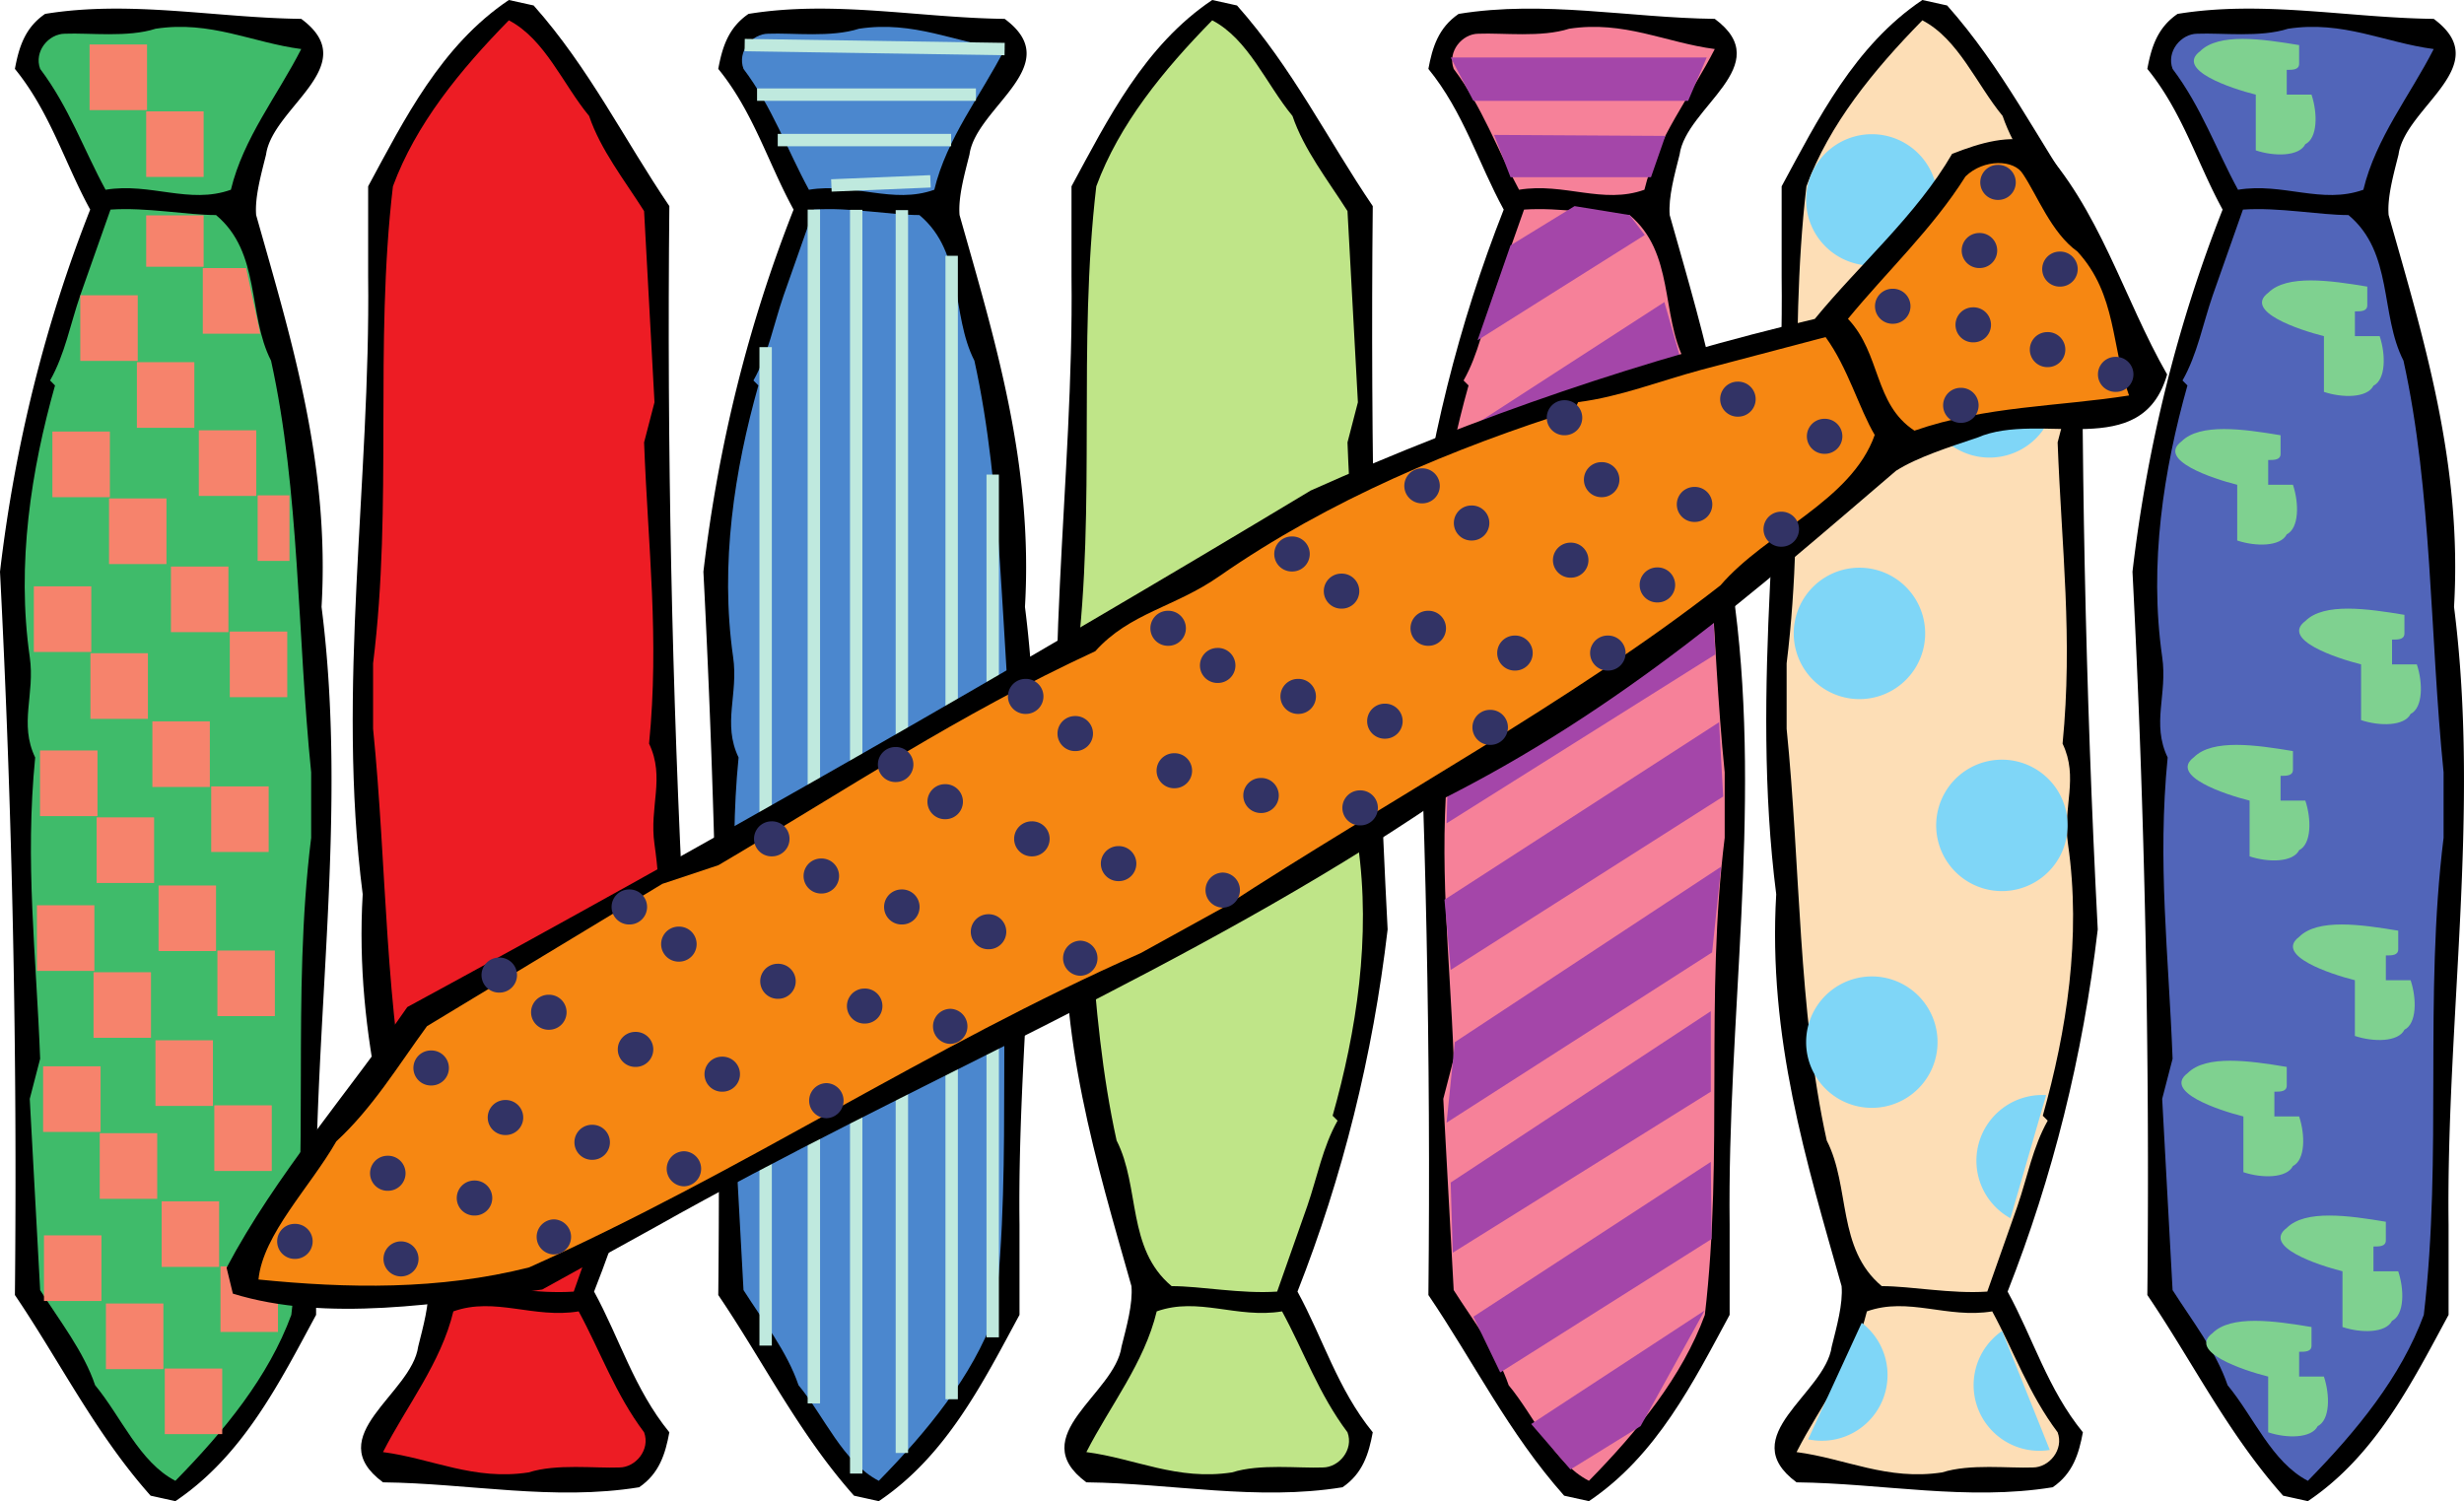
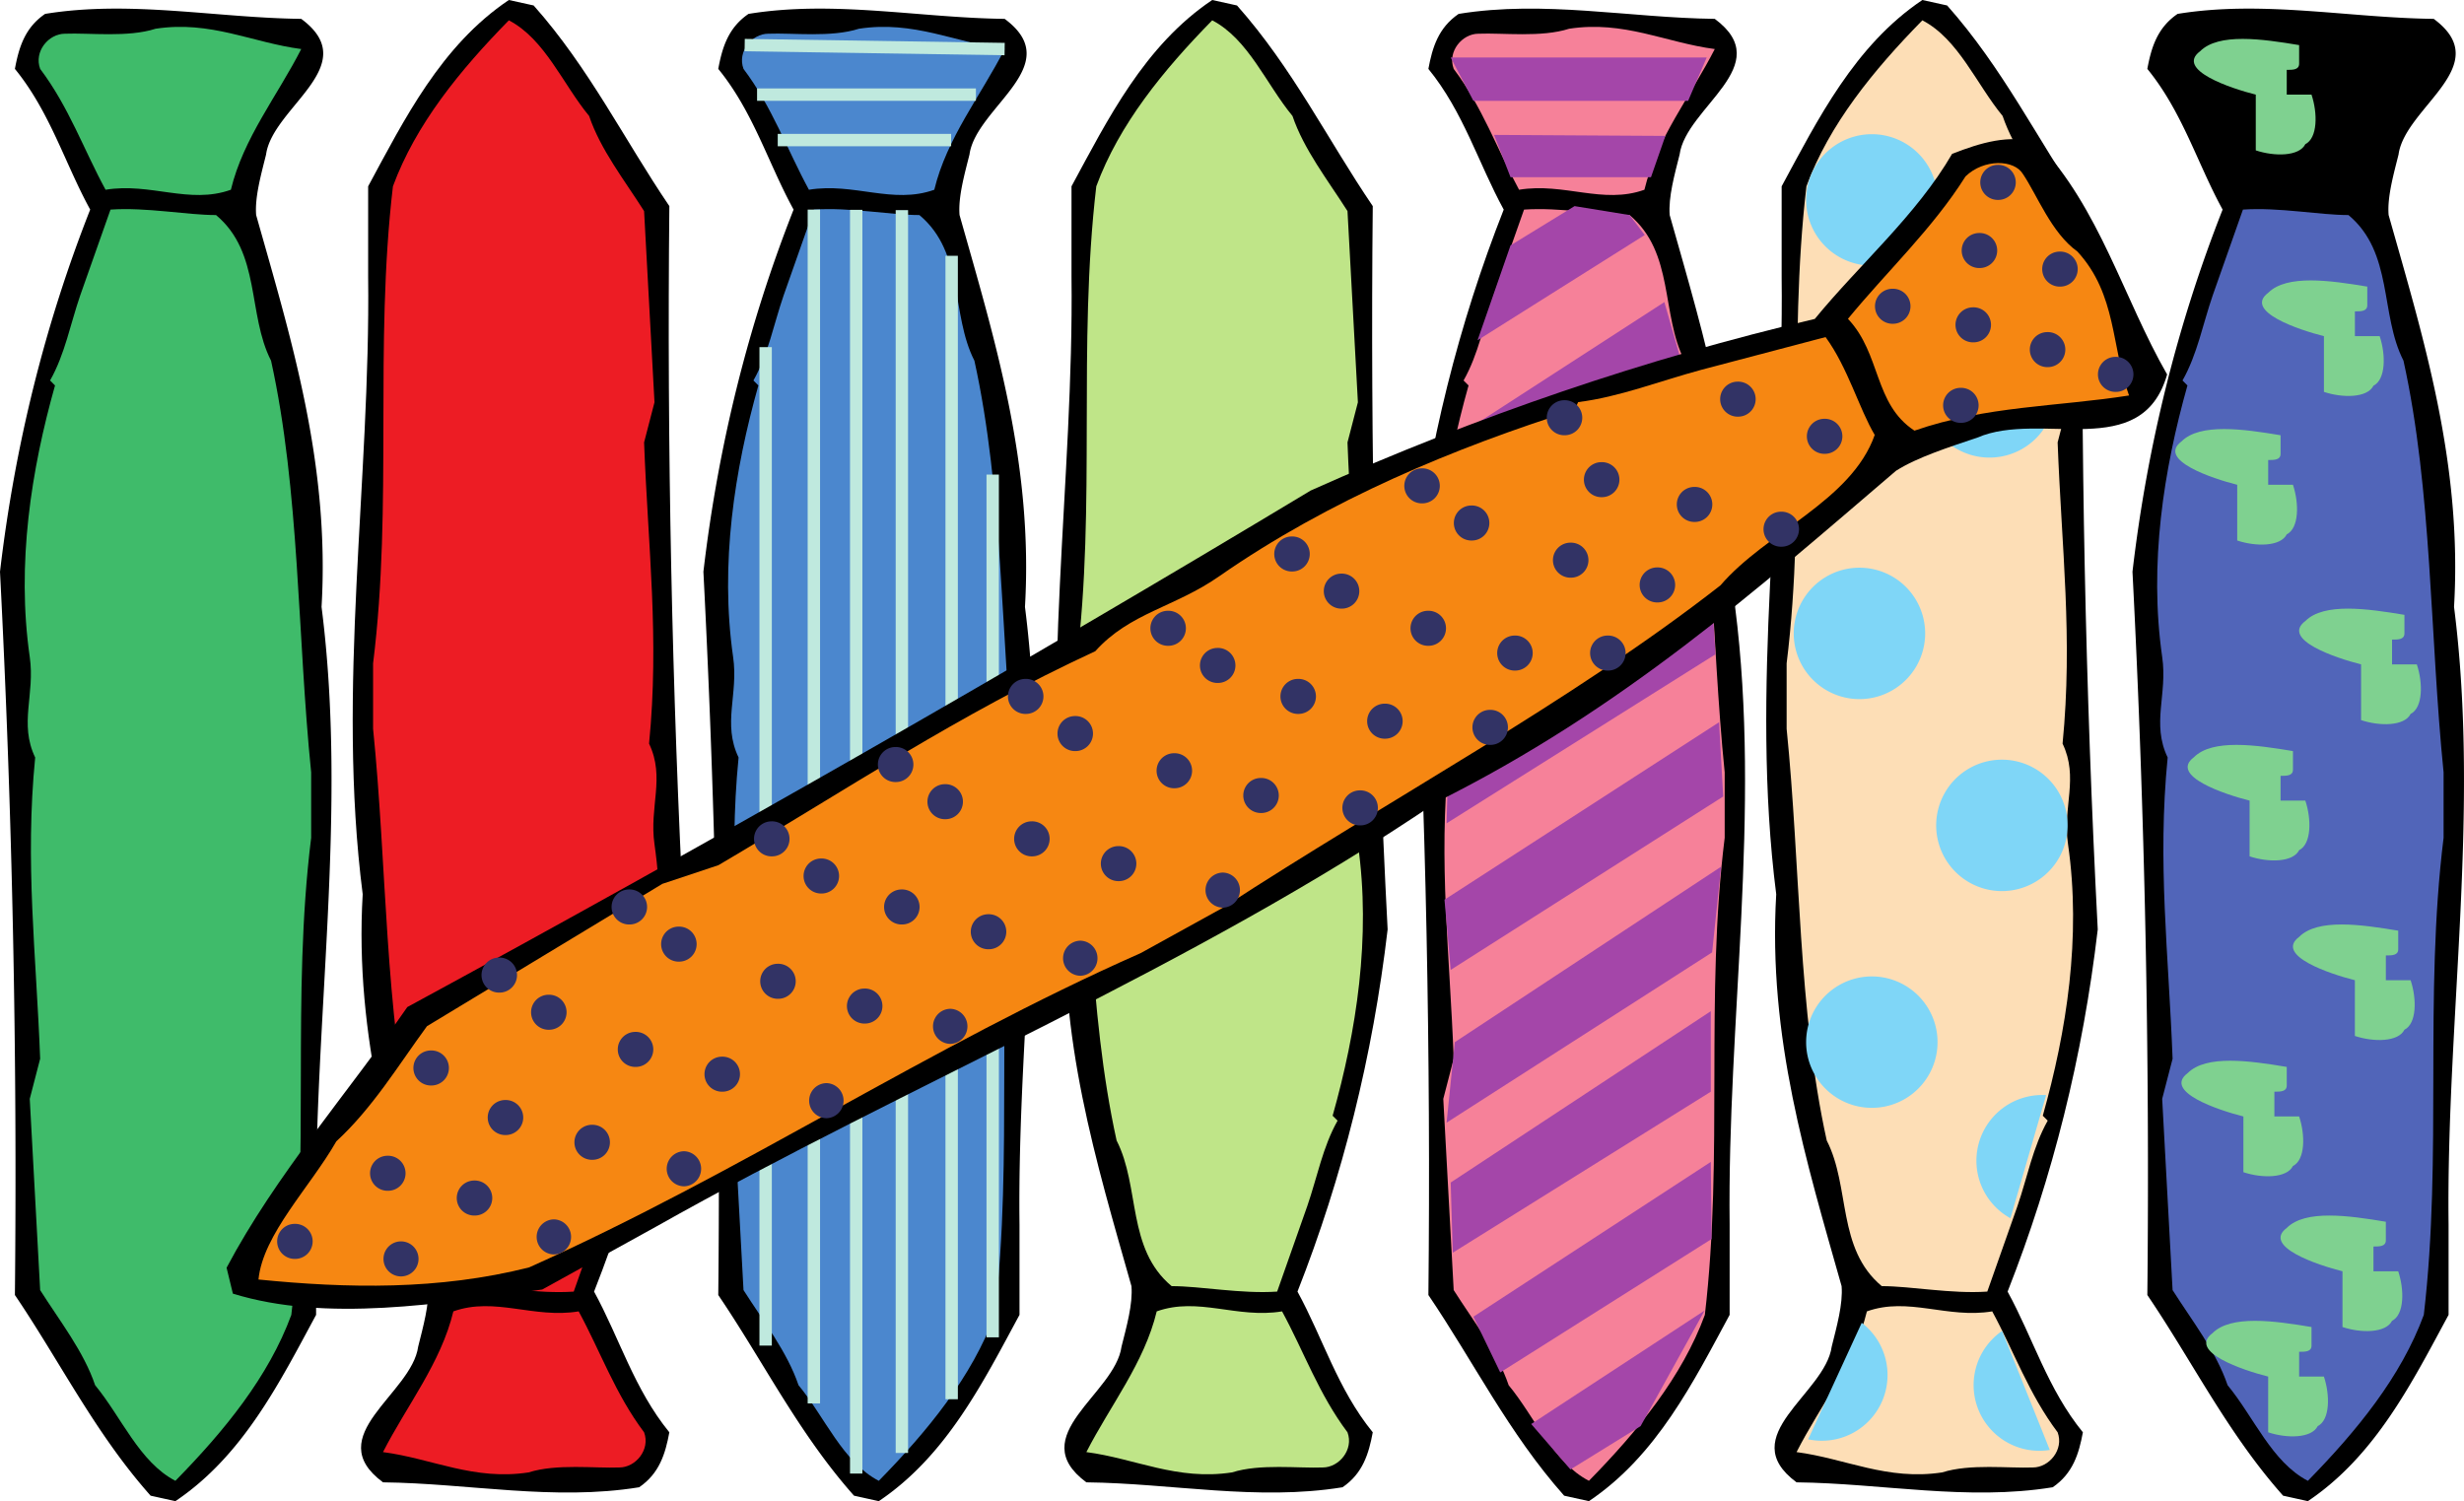
<svg xmlns="http://www.w3.org/2000/svg" width="198.929" height="121.199">
  <path d="M24.32 1.523C29.402 5.281 22 8.641 21.48 12.48c-.398 1.602-.918 3.442-.8 4.883 2.84 10.04 5.96 20.078 5.28 31.637 2.122 16.602-.64 33.441-.44 49.879v7.281c-2.918 5.399-5.88 11.36-11.36 15.04l-2-.442c-4.48-5.04-7.32-10.836-10.957-16.2A948.2 948.2 0 0 0 0 46.16c1.203-10.238 3.64-20 7.281-29.238-2.039-3.719-3.238-7.879-6.078-11.36.32-1.722.797-3.32 2.438-4.44 6.882-1.122 13.8.32 20.68.401" />
  <path fill="#3fbb6a" d="M24.32 3.96c-1.918 3.763-4.68 7.2-5.68 11.36-3.359 1.203-6.48-.597-10.117 0-1.761-3.238-2.96-6.68-5.28-9.758-.52-1.402.679-2.84 2-2.84 1.96-.081 5.077.321 7.32-.402C17 1.64 20.358 3.441 24.32 3.96m-6.879 13.403c3.641 3.04 2.52 8 4.442 11.758 2.32 10.52 2.117 22.2 3.238 33.238v5.282c-1.601 12.879-.082 25.558-1.601 38.52-1.84 5-5.399 9.359-9.36 13.398-2.918-1.52-4.36-5.16-6.48-7.72-.918-2.718-2.84-5.16-4.438-7.679l-.84-15.441.84-3.239C2.922 76.96 2 69.68 2.84 61.16c-1.317-2.758 0-5.078-.438-8.117-1.082-7.523.121-15.121 2.04-21.922l-.399-.402c1.2-2.117 1.637-4.559 2.437-6.88l2.442-6.917c2.918-.2 6.16.441 8.52.441" />
  <path d="M30.922 119.68c-5.082-3.758 2.32-7.121 2.84-10.961.398-1.598.918-3.438.8-4.88-2.84-10.038-5.96-20.077-5.28-31.64-2.122-16.597.64-33.437.44-49.879v-7.277C32.642 9.641 35.603 3.68 41.083 0l2 .441c4.48 5.04 7.32 10.84 10.957 16.2-.2 19.28.203 39.16 1.203 58.398-1.203 10.242-3.64 20-7.281 29.242 2.039 3.719 3.238 7.88 6.078 11.36-.32 1.718-.797 3.32-2.437 4.437-6.883 1.121-13.801-.32-20.68-.398" />
  <path fill="#ed1c24" d="M30.922 117.238c1.918-3.758 4.68-7.199 5.68-11.36 3.359-1.198 6.48.602 10.117 0 1.761 3.243 2.96 6.68 5.281 9.763.52 1.398-.68 2.84-2 2.84-1.96.078-5.078-.32-7.32.398-4.438.68-7.797-1.121-11.758-1.64M37.8 103.84c-3.64-3.04-2.519-8-4.44-11.758-2.32-10.523-2.118-22.203-3.239-33.242v-5.278c1.602-12.882.082-25.562 1.602-38.519 1.84-5 5.398-9.363 9.359-13.402 2.918 1.52 4.36 5.16 6.48 7.722.918 2.719 2.84 5.16 4.438 7.68l.84 15.437-.84 3.24c.32 8.523 1.242 15.8.402 24.32 1.317 2.762 0 5.082.438 8.121 1.082 7.52-.121 15.121-2.04 21.922l.4.398c-1.2 2.122-1.638 4.56-2.438 6.88l-2.442 6.921c-2.918.2-6.16-.441-8.52-.441" />
  <path d="M81.11 1.523c5.078 3.758-2.32 7.118-2.84 10.957-.403 1.602-.922 3.442-.801 4.883 2.84 10.04 5.96 20.078 5.281 31.637 2.117 16.602-.64 33.441-.441 49.879v7.281c-2.922 5.399-5.88 11.36-11.36 15.04l-2-.442c-4.48-5.04-7.32-10.836-10.96-16.2a948.36 948.36 0 0 0-1.2-58.398c1.2-10.238 3.64-20 7.281-29.238-2.043-3.719-3.242-7.879-6.082-11.36.32-1.722.801-3.32 2.442-4.44 6.879-1.122 13.797.32 20.68.401" />
  <path fill="#4b87ce" d="M81.11 3.96c-1.922 3.763-4.68 7.2-5.68 11.36-3.364 1.203-6.48-.597-10.121 0-1.762-3.238-2.961-6.68-5.282-9.758-.52-1.402.68-2.84 2-2.84 1.961-.081 5.082.321 7.32-.402 4.442-.68 7.801 1.121 11.762 1.64m-6.882 13.403c3.64 3.04 2.523 8 4.441 11.758 2.32 10.52 2.121 22.2 3.238 33.238v5.282c-1.597 12.879-.078 25.558-1.597 38.52-1.84 5-5.403 9.359-9.36 13.398-2.922-1.52-4.36-5.16-6.48-7.72-.922-2.718-2.84-5.16-4.442-7.679l-.84-15.441.84-3.239c-.32-8.52-1.238-15.8-.398-24.32-1.32-2.758 0-5.078-.441-8.117-1.079-7.523.12-15.121 2.039-21.922l-.399-.402c1.2-2.117 1.64-4.559 2.442-6.88l2.437-6.917c2.922-.2 6.16.441 8.52.441" />
  <path d="M87.707 119.68c-5.078-3.758 2.32-7.121 2.84-10.961.402-1.598.922-3.438.8-4.88-2.84-10.038-5.96-20.077-5.28-31.64-2.118-16.597.64-33.437.44-49.879v-7.277C89.43 9.641 92.388 3.68 97.868 0l2 .441c4.48 5.04 7.32 10.84 10.961 16.2-.2 19.28.2 39.16 1.2 58.398-1.2 10.242-3.641 20-7.278 29.242 2.04 3.719 3.238 7.88 6.078 11.36-.32 1.718-.8 3.32-2.441 4.437-6.88 1.121-13.797-.32-20.68-.398" />
  <path fill="#bfe588" d="M87.707 117.238c1.922-3.758 4.68-7.199 5.68-11.36 3.363-1.198 6.48.602 10.12 0 1.763 3.243 2.962 6.68 5.282 9.763.52 1.398-.68 2.84-2 2.84-1.96.078-5.082-.32-7.32.398-4.442.68-7.801-1.121-11.762-1.64m6.883-13.399c-3.64-3.04-2.524-8-4.442-11.758-2.32-10.523-2.12-22.203-3.242-33.242v-5.278c1.602-12.882.082-25.562 1.602-38.519 1.84-5 5.398-9.363 9.36-13.402 2.921 1.52 4.359 5.16 6.48 7.722.922 2.719 2.84 5.16 4.441 7.68l.84 15.437-.84 3.239c.32 8.523 1.238 15.8.398 24.32 1.32 2.762 0 5.082.442 8.121 1.078 7.52-.121 15.121-2.04 21.922l.4.398c-1.2 2.122-1.641 4.56-2.442 6.88l-2.438 6.921c-2.922.2-6.16-.441-8.52-.441" />
  <path d="M138.441 1.523c5.079 3.758-2.32 7.118-2.84 10.957-.402 1.602-.917 3.442-.8 4.883 2.84 10.04 5.96 20.078 5.281 31.637 2.117 16.602-.64 33.441-.441 49.879v7.281c-2.918 5.399-5.88 11.36-11.36 15.04l-2-.442c-4.48-5.04-7.32-10.836-10.96-16.2.202-19.277-.2-39.156-1.2-58.398 1.2-10.238 3.64-20 7.281-29.238-2.039-3.719-3.242-7.879-6.082-11.36.32-1.722.801-3.32 2.442-4.44 6.879-1.122 13.8.32 20.68.401" />
  <path fill="#f68199" d="M138.441 3.96c-1.921 3.763-4.68 7.2-5.68 11.36-3.359 1.203-6.48-.597-10.12 0-1.758-3.238-2.957-6.68-5.278-9.758-.52-1.402.68-2.84 2-2.84 1.957-.081 5.078.321 7.32-.402 4.438-.68 7.797 1.121 11.758 1.64m-6.878 13.403c3.636 3.04 2.519 8 4.437 11.758 2.32 10.52 2.121 22.2 3.242 33.238v5.282c-1.601 12.879-.082 25.558-1.601 38.52-1.84 5-5.399 9.359-9.36 13.398-2.918-1.52-4.36-5.16-6.48-7.72-.918-2.718-2.84-5.16-4.438-7.679l-.84-15.441.84-3.239c-.32-8.52-1.242-15.8-.402-24.32-1.32-2.758 0-5.078-.438-8.117-1.082-7.523.118-15.121 2.04-21.922l-.403-.402c1.203-2.117 1.64-4.559 2.442-6.88l2.441-6.917c2.918-.2 6.156.441 8.52.441" />
  <path d="M196.484 1.523c5.079 3.758-2.32 7.118-2.84 10.957-.402 1.602-.921 3.442-.8 4.883 2.84 10.04 5.96 20.078 5.281 31.637 2.117 16.602-.64 33.441-.441 49.879v7.281c-2.922 5.399-5.88 11.36-11.36 15.04l-2-.442c-4.48-5.04-7.32-10.836-10.96-16.2a948.36 948.36 0 0 0-1.2-58.398c1.2-10.238 3.64-20 7.277-29.238-2.039-3.719-3.238-7.879-6.078-11.36.32-1.722.801-3.32 2.442-4.44 6.879-1.122 13.797.32 20.68.401" />
-   <path fill="#5165b9" d="M196.484 3.96c-1.921 3.763-4.68 7.2-5.68 11.36-3.363 1.203-6.48-.597-10.12 0-1.762-3.238-2.961-6.68-5.282-9.758-.52-1.402.68-2.84 2-2.84 1.961-.081 5.082.321 7.32-.402 4.442-.68 7.801 1.121 11.762 1.64m-6.882 13.403c3.64 3.04 2.523 8 4.441 11.758 2.32 10.52 2.121 22.2 3.238 33.238v5.282c-1.597 12.879-.078 25.558-1.597 38.52-1.84 5-5.403 9.359-9.36 13.398-2.922-1.52-4.36-5.16-6.48-7.72-.922-2.718-2.84-5.16-4.442-7.679l-.84-15.441.84-3.239c-.32-8.52-1.238-15.8-.398-24.32-1.32-2.758 0-5.078-.441-8.117-1.079-7.523.12-15.121 2.039-21.922l-.399-.402c1.2-2.117 1.64-4.559 2.442-6.88l2.437-6.917c2.922-.2 6.16.441 8.52.441" />
+   <path fill="#5165b9" d="M196.484 3.96m-6.882 13.403c3.64 3.04 2.523 8 4.441 11.758 2.32 10.52 2.121 22.2 3.238 33.238v5.282c-1.597 12.879-.078 25.558-1.597 38.52-1.84 5-5.403 9.359-9.36 13.398-2.922-1.52-4.36-5.16-6.48-7.72-.922-2.718-2.84-5.16-4.442-7.679l-.84-15.441.84-3.239c-.32-8.52-1.238-15.8-.398-24.32-1.32-2.758 0-5.078-.441-8.117-1.079-7.523.12-15.121 2.039-21.922l-.399-.402c1.2-2.117 1.64-4.559 2.442-6.88l2.437-6.917c2.922-.2 6.16.441 8.52.441" />
  <path d="M145.043 119.68c-5.082-3.758 2.316-7.121 2.84-10.961.398-1.598.918-3.438.797-4.88-2.84-10.038-5.957-20.077-5.278-31.64-2.12-16.597.641-33.437.438-49.879v-7.277C146.762 9.641 149.723 3.68 155.2 0l2 .441c4.48 5.04 7.32 10.84 10.96 16.2-.2 19.28.2 39.16 1.2 58.398-1.2 10.242-3.637 20-7.278 29.242 2.04 3.719 3.238 7.88 6.078 11.36-.32 1.718-.8 3.32-2.437 4.437-6.883 1.121-13.801-.32-20.68-.398" />
  <path fill="#fddeb6" d="M145.043 117.238c1.918-3.758 4.68-7.199 5.68-11.36 3.359-1.198 6.476.602 10.117 0 1.762 3.243 2.96 6.68 5.281 9.763.52 1.398-.68 2.84-2 2.84-1.96.078-5.078-.32-7.32.398-4.442.68-7.801-1.121-11.758-1.64m6.879-13.399c-3.64-3.04-2.52-8-4.442-11.758-2.32-10.523-2.12-22.203-3.238-33.242v-5.278c1.598-12.882.078-25.562 1.598-38.519 1.84-5 5.402-9.363 9.36-13.402 2.921 1.52 4.363 5.16 6.48 7.722.922 2.719 2.84 5.16 4.441 7.68l.84 15.437-.84 3.239c.32 8.523 1.238 15.8.399 24.32 1.32 2.762 0 5.082.44 8.121 1.083 7.52-.12 15.121-2.038 21.922l.398.398c-1.199 2.122-1.64 4.56-2.437 6.88l-2.442 6.921c-2.921.2-6.16-.441-8.52-.441" />
  <path fill="none" stroke="#bfe9de" d="M65.707 16.922v96.387m3.418-96.368v102.032m3.688-102.008v100.344m4.019-96.657v92.32m3.313-74.656v69.657M61.813 28.027v80.614" />
  <path fill="#bfe9de" stroke="#bfe9de" d="m60.121 3.64 20.988.32" />
  <path fill="none" stroke="#bfe9de" d="M61.121 7.64H78.79m-16 3.669h14" />
-   <path fill="#bfe9de" stroke="#bfe9de" d="m67.121 14.973 8-.332" />
  <path fill="#7fd6f7" d="M151.121 21.445a5.305 5.305 0 1 0 0-10.61 5.305 5.305 0 0 0 0 10.61m9.5 15.5a5.305 5.305 0 1 0 0-10.61 5.305 5.305 0 0 0 0 10.61m-10.5 19.5a5.305 5.305 0 1 0 0-10.61 5.305 5.305 0 0 0 0 10.61m11.5 15.5a5.305 5.305 0 1 0 0-10.61 5.305 5.305 0 0 0 0 10.61m-10.5 17.5a5.305 5.305 0 1 0 0-10.61 5.305 5.305 0 0 0 0 10.61m14.07-1.027a5.31 5.31 0 0 0-5.617 4.973 5.302 5.302 0 0 0 2.738 4.968m-.675 9.101a5.302 5.302 0 0 0-1.364 7.376 5.302 5.302 0 0 0 5.215 2.23m-19.508-.859a5.304 5.304 0 0 0 6.293-4.086 5.308 5.308 0 0 0-1.968-5.32" />
  <path fill="#a446a9" d="m134.371 24.39-17 11-1 6.5 19.5-12.25-1.5-5.25m2.582 10.583L116.29 48.14l.164 5.832 21.25-13.25-.75-5.75m1.167 11.837-21.168 13.664-.164 6 21.707-13.645-.375-6.02m.669 11.501L116.62 72.64l.5 5.668 22-14-.332-6m.165 11.665-21.5 14.168-.664 6.5 21.438-13.75.726-6.918m-.832 11.667-21 13.833.168 5.668 20.832-13v-6.5m0 12.168-19.168 12.5 2.168 4.5 17.063-10.774-.063-6.226m-.5 12-14 9.164 3.168 3.668 5.664-3.5 5.168-9.332m-6.058-88.446-4.442-.722-5.168 3.168-2.664 7.664 13.5-8.5-1.226-1.61m4.727-9.223 1.5-3.5h-20.67l1.832 3.5h17.336m-2.998 6.169 1.163-3.336-13.832-.082 1.332 3.418h11.336" />
-   <path fill="#f6836c" d="M11.121 29.14v-5.3h-4.64v5.3h4.64m4.57 5.4v-5.298h-4.64v5.297h4.64M11.871 8.89v-5.3h-4.64v5.3h4.64m4.57 5.4V8.991h-4.64v5.297h4.64m0 7.252v-4.15h-4.64v4.15h4.64m4.571 5.401-1.14-5.3h-3.5v5.3h4.64m-.321 13.099v-5.298h-4.64v5.297h4.64m2.68 5.251v-5.298h-2.57v5.297h2.57m-14.5-5.149v-5.3h-4.64v5.3h4.64m4.57 5.4v-5.298h-4.64v5.297h4.64m5 5.501v-5.298h-4.64v5.297h4.64m4.75 5.251v-5.298h-4.64v5.297h4.64M7.371 52.64v-5.3h-4.64v5.3h4.64m4.57 5.4v-5.298h-4.64v5.297h4.64m5 5.501v-5.298h-4.64v5.297h4.64m4.75 5.251v-5.298h-4.64v5.297h4.64M7.871 65.89v-5.3h-4.64v5.3h4.64m4.57 5.4v-5.298h-4.64v5.297h4.64m5 5.501v-5.298h-4.64v5.297h4.64m4.75 5.251v-5.298h-4.64v5.297h4.64M7.621 78.39v-5.3h-4.64v5.3h4.64m4.57 5.4v-5.298h-4.64v5.297h4.64m5 5.501v-5.298h-4.64v5.297h4.64m4.75 5.251v-5.298h-4.64v5.297h4.64M8.121 91.39v-5.3h-4.64v5.3h4.64m4.57 5.4v-5.298h-4.64v5.297h4.64m5 5.501v-5.298h-4.64v5.297h4.64m4.75 5.251v-5.298h-4.64v5.297h4.64m-14.25-2.499v-5.298h-4.64v5.297h4.64m5 5.501v-5.298h-4.64v5.297h4.64m4.75 5.251v-5.298h-4.64v5.297h4.64" />
  <path d="M174.96 30.234c-2.038 7.145-10.198 2.883-15.312 5.094-2.23.754-4.824 1.57-6.574 2.68-11.14 9.52-22.133 19.289-37.054 26.726C96.23 78.172 73.555 87.43 52.95 99.047c-2.419 1.336-6.15 3.394-9.173 5.066-8.351 1.153-17.43 2.66-24.976.332l-.508-2.09c3.973-7.503 9.773-14.07 14.59-21.046 24.394-13.239 49.226-27.426 72.933-41.704 13.536-6.058 27.13-10.671 40.7-13.855 3.605-4.406 8.207-8.371 11.086-13.328 2.336-.91 4.605-1.594 6.886-.91 5.063 5.355 6.922 12.531 10.473 18.722" />
  <path fill="#f68712" d="M171.887 31.93c-5.754.906-11.555.836-17.325 2.84-3.296-2.16-2.683-6.196-5.37-9.028 3.144-3.824 6.843-7.285 9.492-11.5 1.488-1.437 3.937-1.367 4.636-.191 1.145 1.691 2.293 4.754 4.39 6.25 3.216 3.488 2.731 7.738 4.177 11.629m-20.532 3.187c-1.898 5.363-8.742 7.817-12.457 12.145-12.023 9.39-26.843 17.336-40.156 26.02-1.562.859-5.14 2.835-6.652 3.671-17.074 7.535-32.242 17.715-49.375 25.375-7.274 1.84-14.656 1.7-21.848.977.363-3.66 4.188-7.48 6.285-11.153 2.938-2.71 4.993-6.12 7.32-9.3l19.005-11.493 4.527-1.507C68.566 63.637 77.25 57.754 88.43 52.574c2.777-3.097 6.398-3.535 9.996-6.043 8.898-6.195 19.11-10.414 28.695-13.433l.29-.633c3.308-.406 6.616-1.711 9.964-2.613l10.012-2.637c1.8 2.465 2.715 5.797 3.968 7.902" />
  <path fill="#323365" d="M44.29 83.14a1.414 1.414 0 1 0 0-2.827 1.414 1.414 0 0 0 0 2.828m-9.5 4.499a1.414 1.414 0 1 0 0-2.827 1.414 1.414 0 0 0 0 2.828m20-10.001a1.414 1.414 0 1 0 0-2.827 1.414 1.414 0 0 0 0 2.828m11.5-5.501a1.414 1.414 0 1 0 0-2.827 1.414 1.414 0 0 0 0 2.828m10-6.001a1.414 1.414 0 1 0 0-2.827 1.414 1.414 0 0 0 0 2.828m10.5-5.501a1.414 1.414 0 1 0 0-2.827 1.414 1.414 0 0 0 0 2.828m11.5-5.501a1.414 1.414 0 1 0 0-2.827 1.414 1.414 0 0 0 0 2.828m10-6.001a1.414 1.414 0 1 0 0-2.827 1.414 1.414 0 0 0 0 2.828m10.5-5.501a1.414 1.414 0 1 0 0-2.827 1.414 1.414 0 0 0 0 2.828m10.5-3.501a1.414 1.414 0 1 0 0-2.827 1.414 1.414 0 0 0 0 2.828m11-6.501a1.414 1.414 0 1 0 0-2.827 1.414 1.414 0 0 0 0 2.828M40.79 91.64a1.414 1.414 0 1 0 0-2.827 1.414 1.414 0 0 0 0 2.828m-9.5 4.499a1.414 1.414 0 1 0 0-2.827 1.414 1.414 0 0 0 0 2.828m20-10.001a1.414 1.414 0 1 0 0-2.827 1.414 1.414 0 0 0 0 2.828m11.5-5.501a1.414 1.414 0 1 0 0-2.827 1.414 1.414 0 0 0 0 2.828m10-6.001a1.414 1.414 0 1 0 0-2.827 1.414 1.414 0 0 0 0 2.828m10.5-5.501a1.414 1.414 0 1 0 0-2.827 1.414 1.414 0 0 0 0 2.828m11.5-5.501a1.414 1.414 0 1 0 0-2.827 1.414 1.414 0 0 0 0 2.828m10-6.001a1.414 1.414 0 1 0 0-2.827 1.414 1.414 0 0 0 0 2.828m10.5-5.501a1.414 1.414 0 1 0 0-2.827 1.414 1.414 0 0 0 0 2.828m11.5-5.501a1.414 1.414 0 1 0 0-2.827 1.414 1.414 0 0 0 0 2.828m10-4.501a1.414 1.414 0 1 0 0-2.827 1.414 1.414 0 0 0 0 2.828M40.29 80.14a1.414 1.414 0 1 0 0-2.827 1.414 1.414 0 0 0 0 2.828m10.5-5.501a1.414 1.414 0 1 0 0-2.827 1.414 1.414 0 0 0 0 2.828m11.5-5.501a1.414 1.414 0 1 0 0-2.827 1.414 1.414 0 0 0 0 2.828m10-6.001a1.414 1.414 0 1 0 0-2.827 1.414 1.414 0 0 0 0 2.828m10.5-5.501a1.414 1.414 0 1 0 0-2.827 1.414 1.414 0 0 0 0 2.828m11.5-5.501a1.414 1.414 0 1 0 0-2.827 1.414 1.414 0 0 0 0 2.828m10-6.001a1.414 1.414 0 1 0 0-2.827 1.414 1.414 0 0 0 0 2.828m10.5-5.501a1.414 1.414 0 1 0 0-2.827 1.414 1.414 0 0 0 0 2.828m11.5-5.501a1.414 1.414 0 1 0 0-2.827 1.414 1.414 0 0 0 0 2.828M47.79 93.64a1.414 1.414 0 1 0 0-2.827 1.414 1.414 0 0 0 0 2.828m-9.5 4.499a1.414 1.414 0 1 0 0-2.827 1.414 1.414 0 0 0 0 2.828m20-10.001a1.414 1.414 0 1 0 0-2.827 1.414 1.414 0 0 0 0 2.828m11.5-5.501a1.414 1.414 0 1 0 0-2.827 1.414 1.414 0 0 0 0 2.828m10-6.001a1.414 1.414 0 1 0 0-2.827 1.414 1.414 0 0 0 0 2.828m10.5-5.501a1.414 1.414 0 1 0 0-2.827 1.414 1.414 0 0 0 0 2.828m11.5-5.501a1.414 1.414 0 1 0 0-2.827 1.414 1.414 0 0 0 0 2.828m-57.048 35.64a1.417 1.417 0 0 0 0-2.832 1.416 1.416 0 0 0 0 2.832m-12.367 1.774a1.414 1.414 0 1 0 0-2.828 1.414 1.414 0 0 0 0 2.828m-8.585-1.415a1.414 1.414 0 1 0 0-2.827 1.414 1.414 0 0 0 0 2.828m86-35.001a1.414 1.414 0 1 0 0-2.827 1.414 1.414 0 0 0 0 2.828m10.5-6.501a1.414 1.414 0 1 0 0-2.827 1.414 1.414 0 0 0 0 2.828m9.5-6.001a1.414 1.414 0 1 0 0-2.827 1.414 1.414 0 0 0 0 2.828m23-28.001a1.414 1.414 0 1 0 0-2.827 1.414 1.414 0 0 0 0 2.828m7-4.501a1.414 1.414 0 1 0 0-2.827 1.414 1.414 0 0 0 0 2.828m-.5 5.999a1.414 1.414 0 1 0 0-2.827 1.414 1.414 0 0 0 0 2.828m11.5 3.999a1.414 1.414 0 1 0 0-2.827 1.414 1.414 0 0 0 0 2.828m-9.5-15.501a1.414 1.414 0 1 0 0-2.827 1.414 1.414 0 0 0 0 2.828m5 6.999a1.414 1.414 0 1 0 0-2.827 1.414 1.414 0 0 0 0 2.828m-8 10.999a1.414 1.414 0 1 0 0-2.827 1.414 1.414 0 0 0 0 2.828m7-4.501a1.414 1.414 0 1 0 0-2.827 1.414 1.414 0 0 0 0 2.828M55.242 95.781a1.417 1.417 0 0 0 0-2.832 1.416 1.416 0 0 0 0 2.832m11.5-5.5a1.417 1.417 0 0 0 0-2.832 1.416 1.416 0 0 0 0 2.832m10-6a1.417 1.417 0 0 0 0-2.832 1.416 1.416 0 0 0 0 2.832m10.5-5.5a1.417 1.417 0 0 0 0-2.832 1.416 1.416 0 0 0 0 2.832m11.5-5.5a1.417 1.417 0 0 0 0-2.832 1.416 1.416 0 0 0 0 2.832M111.79 59.64a1.414 1.414 0 1 0 0-2.827 1.414 1.414 0 0 0 0 2.828m10.5-5.501a1.414 1.414 0 1 0 0-2.827 1.414 1.414 0 0 0 0 2.828m11.5-5.501a1.414 1.414 0 1 0 0-2.827 1.414 1.414 0 0 0 0 2.828m10-4.501a1.414 1.414 0 1 0 0-2.827 1.414 1.414 0 0 0 0 2.828m3.5-7.501a1.414 1.414 0 1 0 0-2.827 1.414 1.414 0 0 0 0 2.828" />
  <path fill="#7fd190" d="M187.621 27.14c-2-.5-6.5-2-4.5-3.5 1.5-1.5 5-1 8-.5v1.5c0 .5-.5.5-1 .5v2h2c.5 1.5.5 3.5-.5 4-.5 1-2.5 1-4 .5v-2.5m-7 10c-2-.5-6.5-2-4.5-3.5 1.5-1.5 5-1 8-.5v1.5c0 .5-.5.5-1 .5v2h2c.5 1.5.5 3.5-.5 4-.5 1-2.5 1-4 .5v-2.5m10 12.5c-2-.5-6.5-2-4.5-3.5 1.5-1.5 5-1 8-.5v1.5c0 .5-.5.5-1 .5v2h2c.5 1.5.5 3.5-.5 4-.5 1-2.5 1-4 .5v-2.5m-9 9c-2-.5-6.5-2-4.5-3.5 1.5-1.5 5-1 8-.5v1.5c0 .5-.5.5-1 .5v2h2c.5 1.5.5 3.5-.5 4-.5 1-2.5 1-4 .5v-2.5m8.5 12.5c-2-.5-6.5-2-4.5-3.5 1.5-1.5 5-1 8-.5v1.5c0 .5-.5.5-1 .5v2h2c.5 1.5.5 3.5-.5 4-.5 1-2.5 1-4 .5v-2.5m-9 9c-2-.5-6.5-2-4.5-3.5 1.5-1.5 5-1 8-.5v1.5c0 .5-.5.5-1 .5v2h2c.5 1.5.5 3.5-.5 4-.5 1-2.5 1-4 .5v-2.5m8 10.5c-2-.5-6.5-2-4.5-3.5 1.5-1.5 5-1 8-.5v1.5c0 .5-.5.5-1 .5v2h2c.5 1.5.5 3.5-.5 4-.5 1-2.5 1-4 .5v-2.5m-6 6.5c-2-.5-6.5-2-4.5-3.5 1.5-1.5 5-1 8-.5v1.5c0 .5-.5.5-1 .5v2h2c.5 1.5.5 3.5-.5 4-.5 1-2.5 1-4 .5v-2.5m-1-105.5c-2-.5-6.5-2-4.5-3.5 1.5-1.5 5-1 8-.5v1.5c0 .5-.5.5-1 .5v2h2c.5 1.5.5 3.5-.5 4-.5 1-2.5 1-4 .5v-2.5" />
</svg>